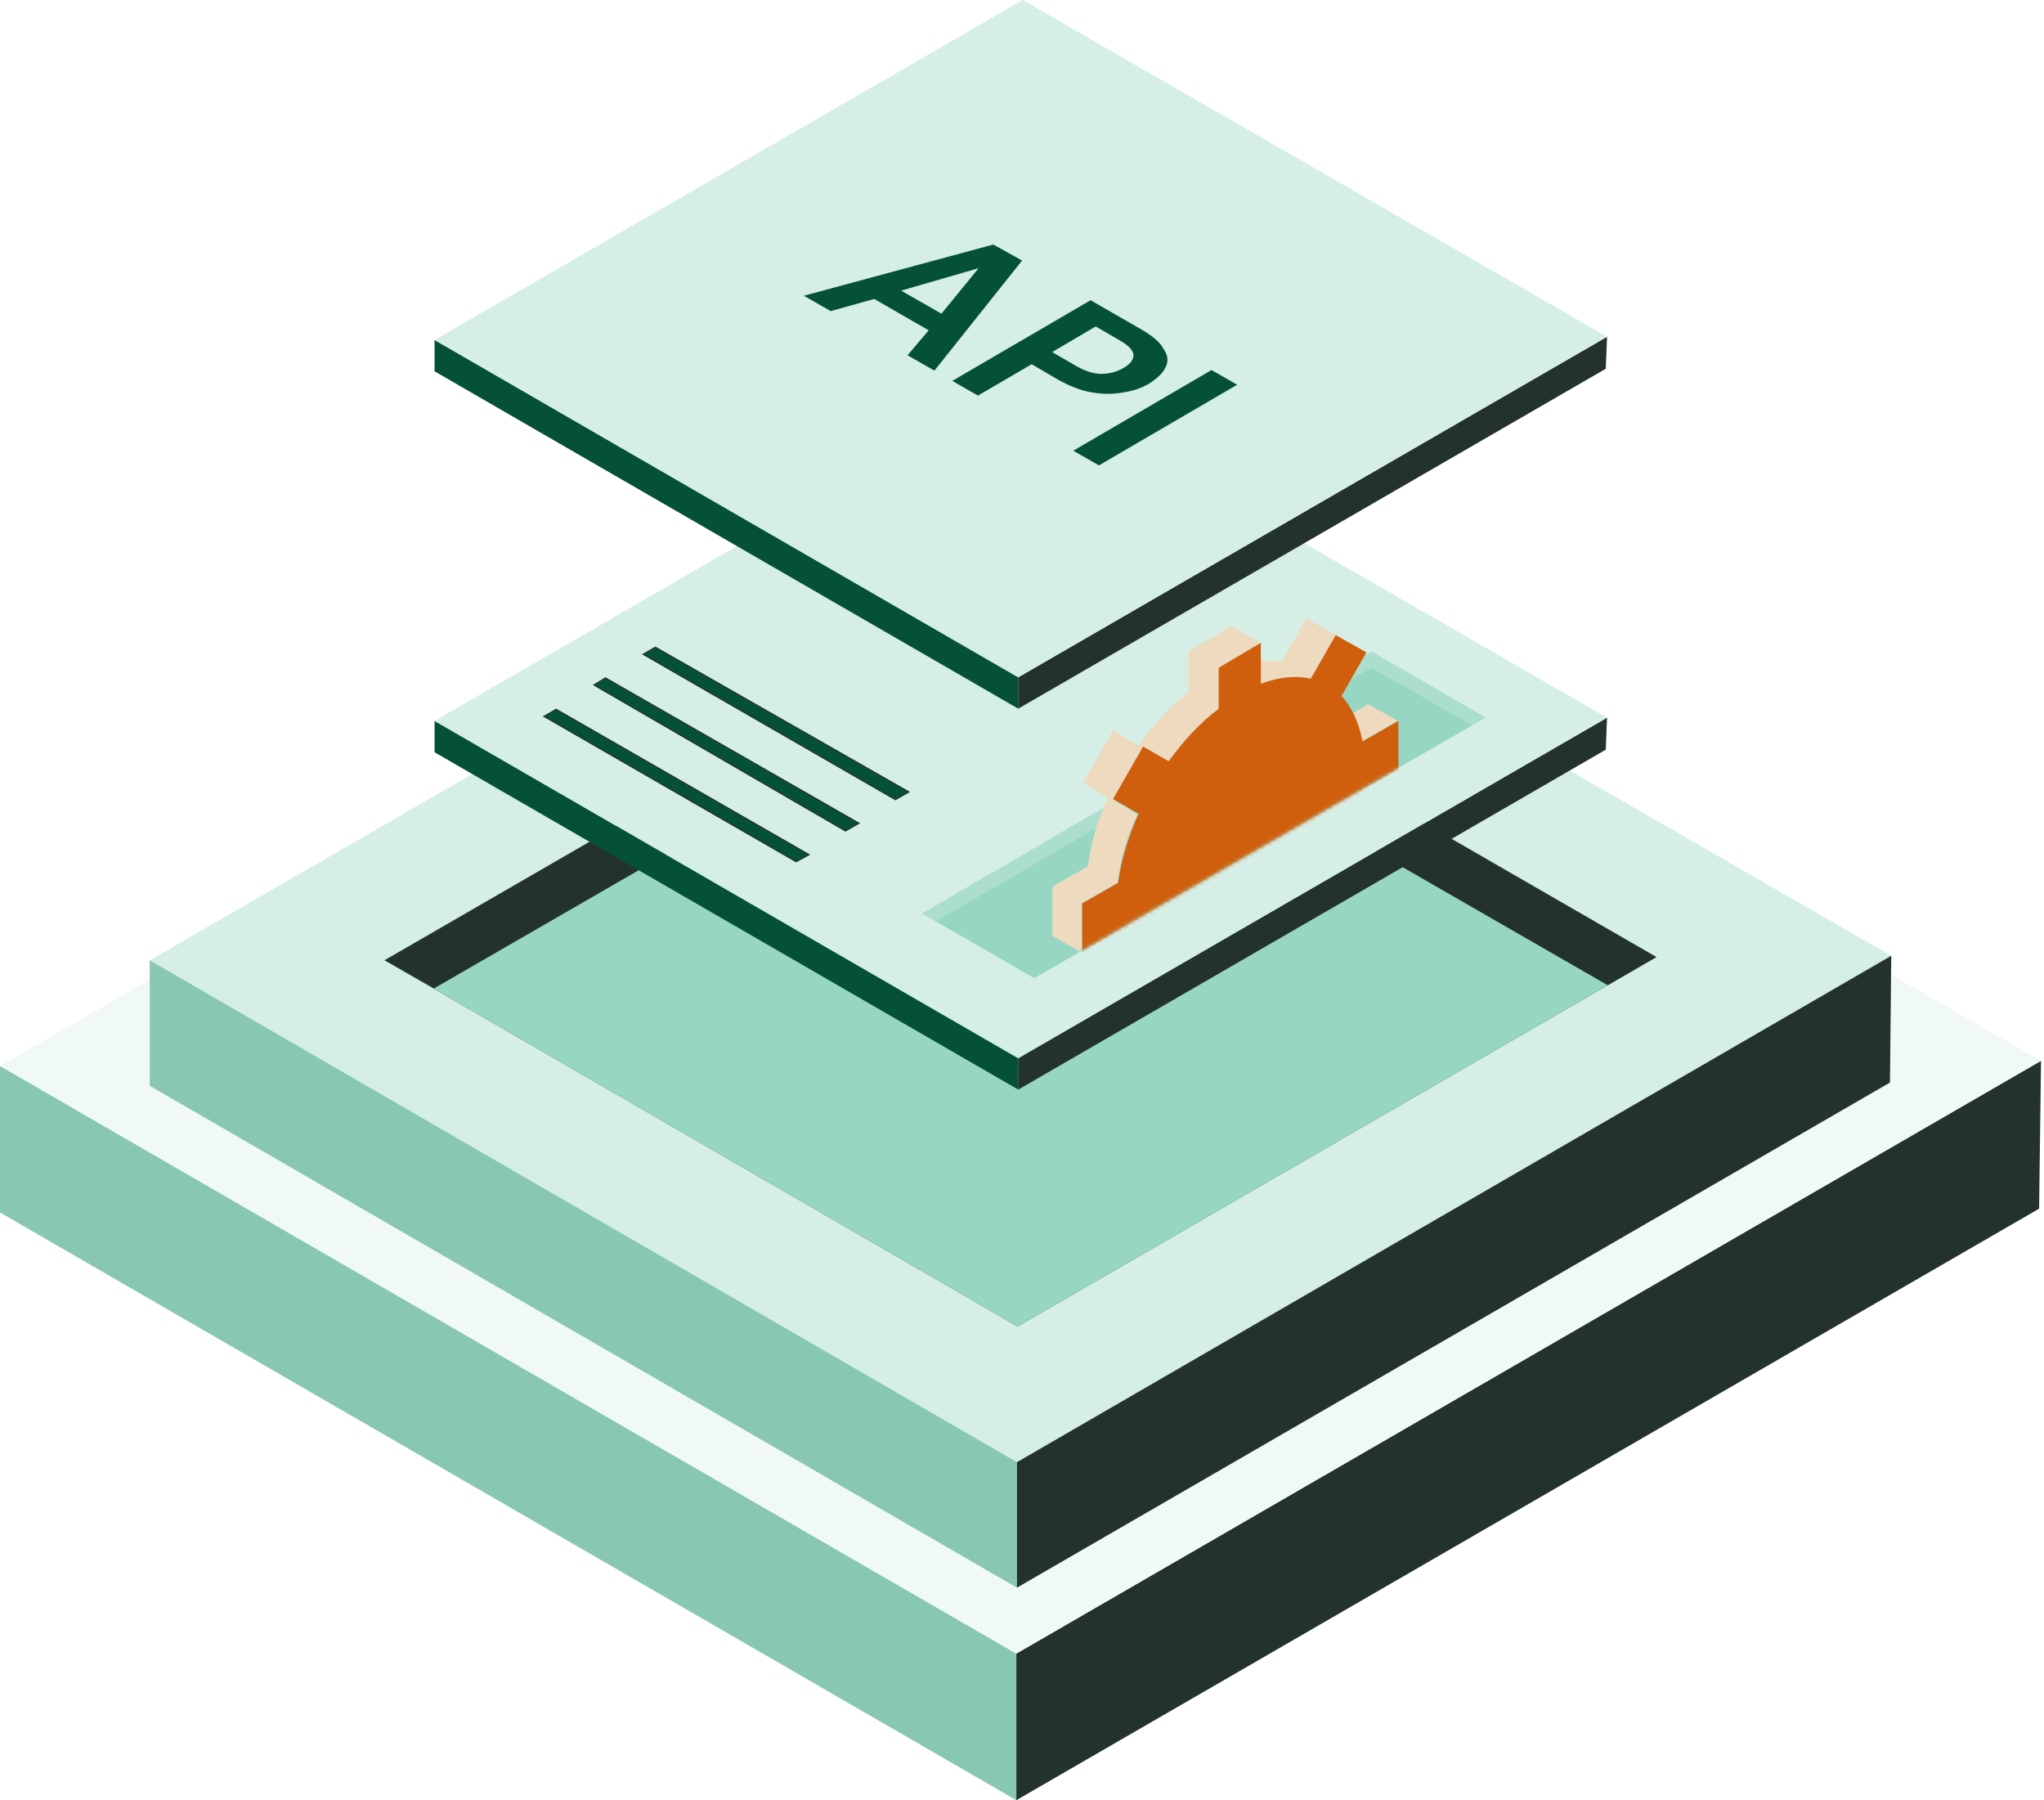
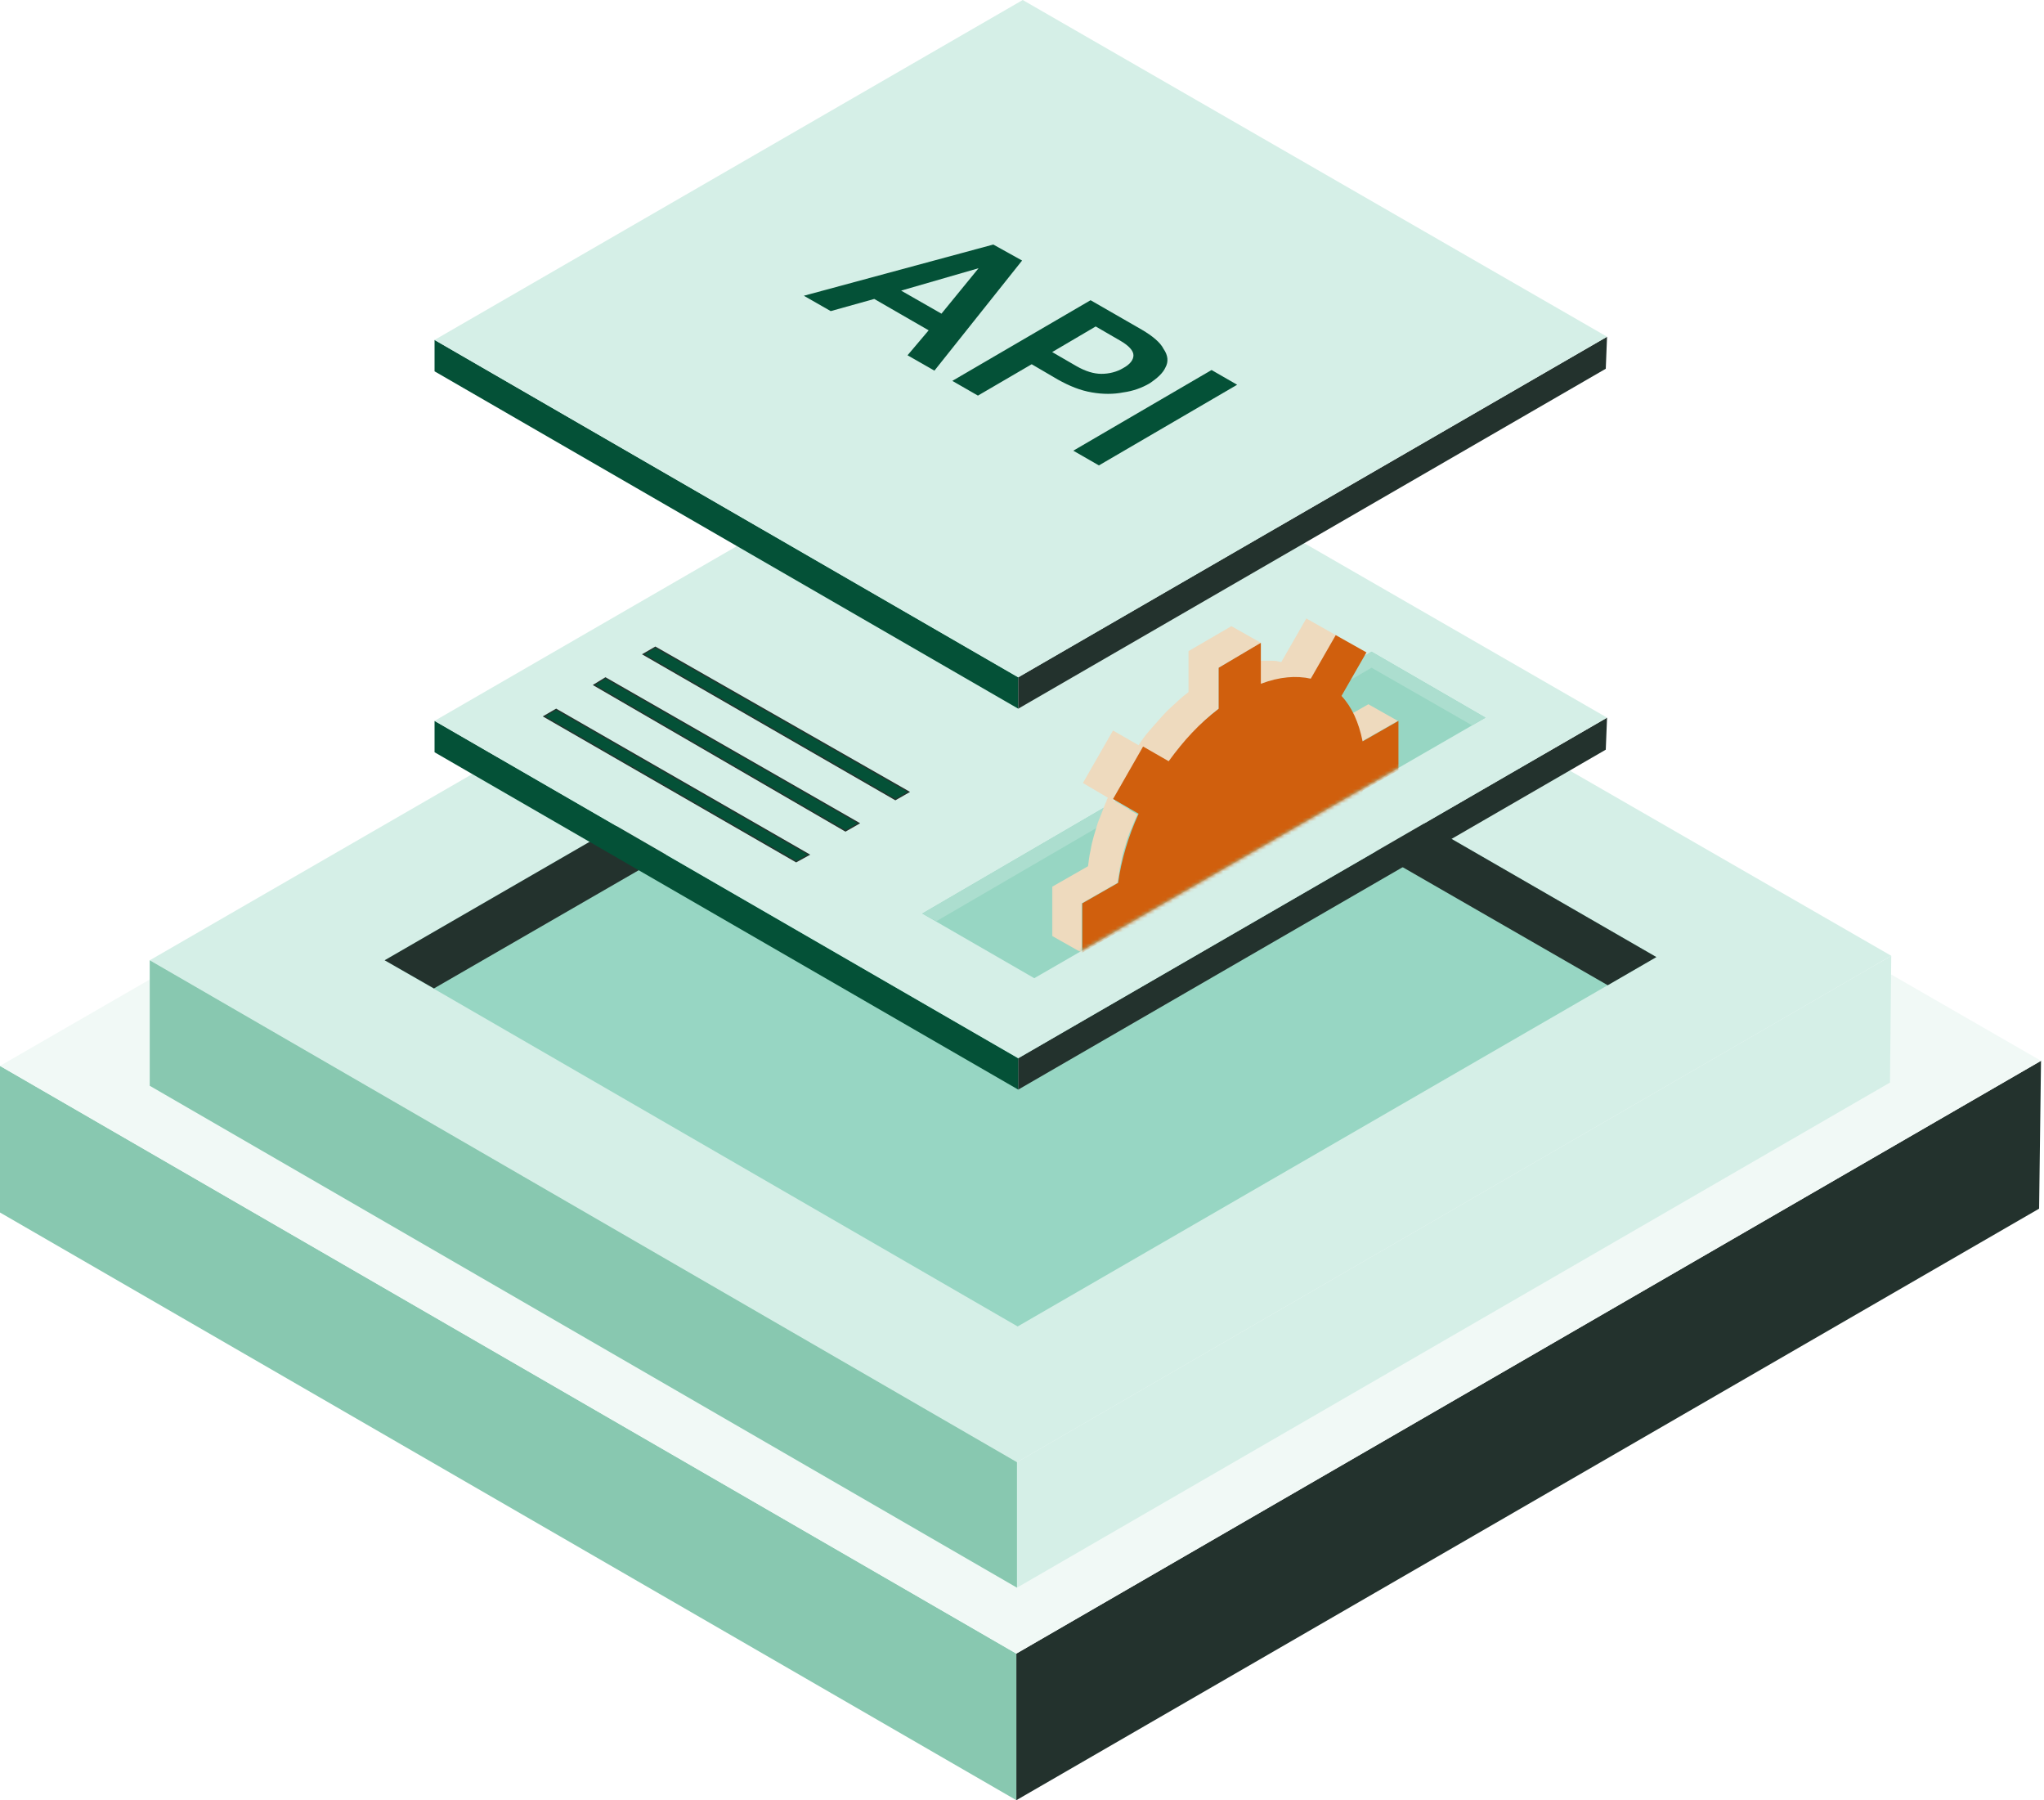
<svg xmlns="http://www.w3.org/2000/svg" width="569" height="501" viewBox="0 0 569 501" fill="none">
  <path d="M0 296.646V337.446L282.925 501.001V460.201L0 296.646Z" fill="#88C8B0" />
  <path d="M568.171 295.221L567.637 336.377L282.93 501.001V460.201L568.171 295.221Z" fill="#23322D" />
-   <path d="M285.063 132.199L568.166 295.22L282.925 460.2L0 296.645L285.063 132.199Z" fill="#F1F9F6" />
+   <path d="M285.063 132.199L568.166 295.22L282.925 460.2L0 296.645Z" fill="#F1F9F6" />
  <path d="M41.695 267.25V302.17L283.108 441.851V406.931L41.695 267.25Z" fill="#D5EFE7" />
  <path d="M526.482 266.002L526.126 301.279L283.109 441.85V406.93L526.482 266.002Z" fill="#D5EFE7" />
  <path d="M284.89 126.854L526.481 266L283.108 406.928L41.695 267.247L284.89 126.854Z" fill="#D5EFE7" />
-   <path d="M461.091 266.353L284.708 164.621L107.078 267.244L283.283 369.154L447.55 274.192L461.091 266.353Z" fill="#23322D" />
  <path d="M41.688 267.25V302.17L283.1 441.851V406.931L41.688 267.25Z" fill="#88C8B0" />
-   <path d="M526.474 266L526.118 301.277L283.102 441.848V406.928L526.474 266Z" fill="#23322D" />
  <path d="M284.712 164.625L461.095 266.357L283.287 369.158L107.082 267.248L284.712 164.625Z" fill="#97D6C3" />
  <path d="M284.712 180.482L447.554 274.196L461.095 266.357L284.712 164.625L107.082 267.248L120.801 275.087L284.712 180.482Z" fill="#23322D" />
  <path d="M120.969 200.623V209.353L283.455 303.246V294.516L120.969 200.623Z" fill="#045137" />
  <path d="M447.364 199.729L447.008 208.637L283.453 303.242V294.512L447.364 199.729Z" fill="#23322D" />
  <path d="M284.702 106.014L447.366 199.728L283.455 294.512L120.969 200.619L284.702 106.014Z" fill="#D5EFE7" />
  <path d="M120.969 94.609V103.339L283.455 197.232V188.502L120.969 94.609Z" fill="#045137" />
  <path d="M447.364 93.715L447.008 102.623L283.453 197.228V188.498L447.364 93.715Z" fill="#23322D" />
  <path d="M284.702 0L447.366 93.715L283.455 188.498L120.969 94.605L284.702 0Z" fill="#D5EFE7" />
  <path d="M151.438 199.372L154.823 197.412L225.198 237.855L221.634 239.815L151.438 199.372Z" fill="#045137" stroke="#23322D" stroke-width="0.344" stroke-miterlimit="10" />
  <path d="M165.344 190.634L168.551 188.674L239.104 229.117L235.362 231.255L165.344 190.634Z" fill="#045137" stroke="#23322D" stroke-width="0.344" stroke-miterlimit="10" />
  <path d="M179.055 182.089L182.44 180.129L252.993 220.394L249.251 222.532L179.055 182.089Z" fill="#045137" stroke="#23322D" stroke-width="0.344" stroke-miterlimit="10" />
  <path d="M256.738 254.242L287.917 272.237L413.523 199.724L381.81 181.373L256.738 254.242Z" fill="#97D6C3" />
  <path d="M381.81 185.827L409.782 201.862L413.523 199.724L381.81 181.373L256.738 254.242L260.658 256.38L381.81 185.827Z" fill="#ACDECF" />
  <mask id="mask0_2290_12834" style="mask-type:luminance" maskUnits="userSpaceOnUse" x="292" y="132" width="111" height="138">
    <path d="M402.479 206.131L292.195 269.736V179.763L390.007 132.371L402.479 206.131Z" fill="white" />
  </mask>
  <g mask="url(#mask0_2290_12834)">
    <mask id="mask1_2290_12834" style="mask-type:luminance" maskUnits="userSpaceOnUse" x="302" y="254" width="15" height="19">
      <path d="M316.965 272.067L308.77 267.435C305.919 264.406 303.96 260.13 302.891 254.785L311.086 259.417C311.977 264.762 314.115 269.038 316.965 272.067Z" fill="white" />
    </mask>
    <g mask="url(#mask1_2290_12834)">
-       <path d="M316.965 272.067L308.77 267.435C305.919 264.406 303.96 260.13 302.891 254.785L311.086 259.417C311.977 264.762 314.115 269.038 316.965 272.067Z" fill="#EEDABE" />
-     </g>
-     <path d="M365.414 234.662L373.431 239.294L380.558 243.392L372.363 238.76L365.414 234.662Z" fill="#EEDABE" />
+       </g>
    <path d="M379.141 206.33L389.118 200.628L380.922 195.996L370.945 201.697L379.141 206.33Z" fill="#EEDABE" />
    <path d="M301.812 279.377L309.83 284.187L316.956 272.072L308.761 267.262L301.812 279.377Z" fill="#EEDABE" />
    <path d="M380.39 181.566L372.194 176.933L363.642 172.123L356.694 184.238C356.337 184.238 355.981 184.06 355.803 184.06C355.09 183.882 354.378 183.882 353.665 183.882C352.952 183.882 352.24 183.882 351.349 183.882C350.458 183.882 349.567 184.06 348.855 184.06C347.786 184.238 346.895 184.416 345.826 184.773C344.935 184.951 343.866 185.307 342.797 185.663L350.993 190.296C352.062 189.939 352.952 189.583 354.021 189.405C355.09 189.049 355.981 188.87 357.05 188.692C357.941 188.514 358.832 188.514 359.544 188.514C360.257 188.514 361.148 188.514 361.861 188.514C362.573 188.514 363.286 188.692 363.998 188.692C364.355 188.692 364.711 188.87 364.889 188.87L371.838 176.755L380.39 181.566Z" fill="#EEDABE" />
    <path d="M339.051 197.245V185.842L350.988 178.894L342.792 174.262L330.855 181.21V192.613C328.896 194.038 327.114 195.819 325.154 197.601C323.907 198.848 322.66 200.274 321.413 201.699C320.522 202.768 319.453 203.837 318.562 205.084C318.027 205.797 317.493 206.509 316.958 207.4L309.832 203.302L301.458 217.912L308.407 222.01C308.229 222.366 308.05 222.544 308.05 222.901C307.516 223.97 307.159 225.038 306.803 225.929C306.447 226.998 305.912 228.067 305.556 229.136C305.2 230.383 304.843 231.452 304.487 232.7C304.131 233.947 303.774 235.372 303.596 236.619C303.24 238.044 303.062 239.648 302.884 241.073L292.906 246.774V260.493L301.102 265.125V251.407L311.079 245.706C311.257 244.28 311.614 242.677 311.792 241.251C312.148 240.004 312.326 238.579 312.683 237.332C313.039 236.085 313.395 235.016 313.752 233.769C314.108 232.7 314.464 231.631 314.999 230.562C315.355 229.493 315.89 228.424 316.246 227.533C316.424 227.176 316.602 226.82 316.602 226.642L309.654 222.544L318.028 208.113L325.154 212.211C325.689 211.498 326.223 210.785 326.757 209.894C327.648 208.647 328.539 207.578 329.608 206.509C330.855 205.084 332.103 203.837 333.35 202.412C335.131 200.452 337.091 198.67 339.051 197.245Z" fill="#EEDABE" />
    <path d="M350.989 178.894V190.296C356.156 188.337 360.788 187.98 364.886 188.871L371.834 176.756L380.386 181.566L373.438 193.681C376.288 196.71 378.248 200.986 379.317 206.331L389.295 200.63V214.349L379.317 220.05C378.426 226.464 376.467 233.056 373.616 239.292L380.743 243.389L372.369 257.999L365.242 253.901C361.145 259.602 356.512 264.591 351.345 268.511V279.913L339.408 286.861V275.459C334.242 277.419 329.609 277.775 325.512 276.884L318.563 288.999L310.011 284.189L316.96 272.074C314.109 269.045 312.149 264.769 311.258 259.424L301.281 265.125V251.407L311.258 245.706C312.149 239.292 314.109 232.7 316.96 226.464L309.833 222.366L318.207 207.757L325.333 211.854C329.431 206.153 334.063 201.164 339.23 197.245V185.842L350.989 178.894Z" fill="#D05F0D" />
  </g>
  <path d="M344.391 107.078L305.908 129.527L298.781 125.429L337.265 102.98L344.391 107.078Z" fill="#045137" />
  <path d="M324.434 102.26C323.722 103.863 322.118 105.289 319.98 106.714C317.842 107.961 315.348 108.852 312.676 109.208C310.003 109.743 306.974 109.743 303.945 109.208C300.738 108.674 297.71 107.427 294.503 105.645L287.198 101.369L272.232 110.099L265.105 106.001L303.589 83.553L317.842 91.748C320.871 93.53 323.009 95.311 323.9 97.093C325.147 98.875 325.325 100.657 324.434 102.26ZM306.618 104.042C308.756 104.042 310.894 103.507 312.676 102.438C314.635 101.369 315.526 100.122 315.526 98.875C315.526 97.628 314.279 96.202 311.785 94.777L305.014 90.857L292.899 97.984L299.669 101.904C302.164 103.329 304.48 104.042 306.618 104.042Z" fill="#045137" />
  <path d="M284.527 72.509L260.119 103.153L252.636 98.877L258.516 91.929L243.372 83.199L231.256 86.584L223.773 82.308L276.51 68.055L284.527 72.509ZM250.854 80.882L262.079 87.296L272.412 74.647L250.854 80.882Z" fill="#045137" />
</svg>